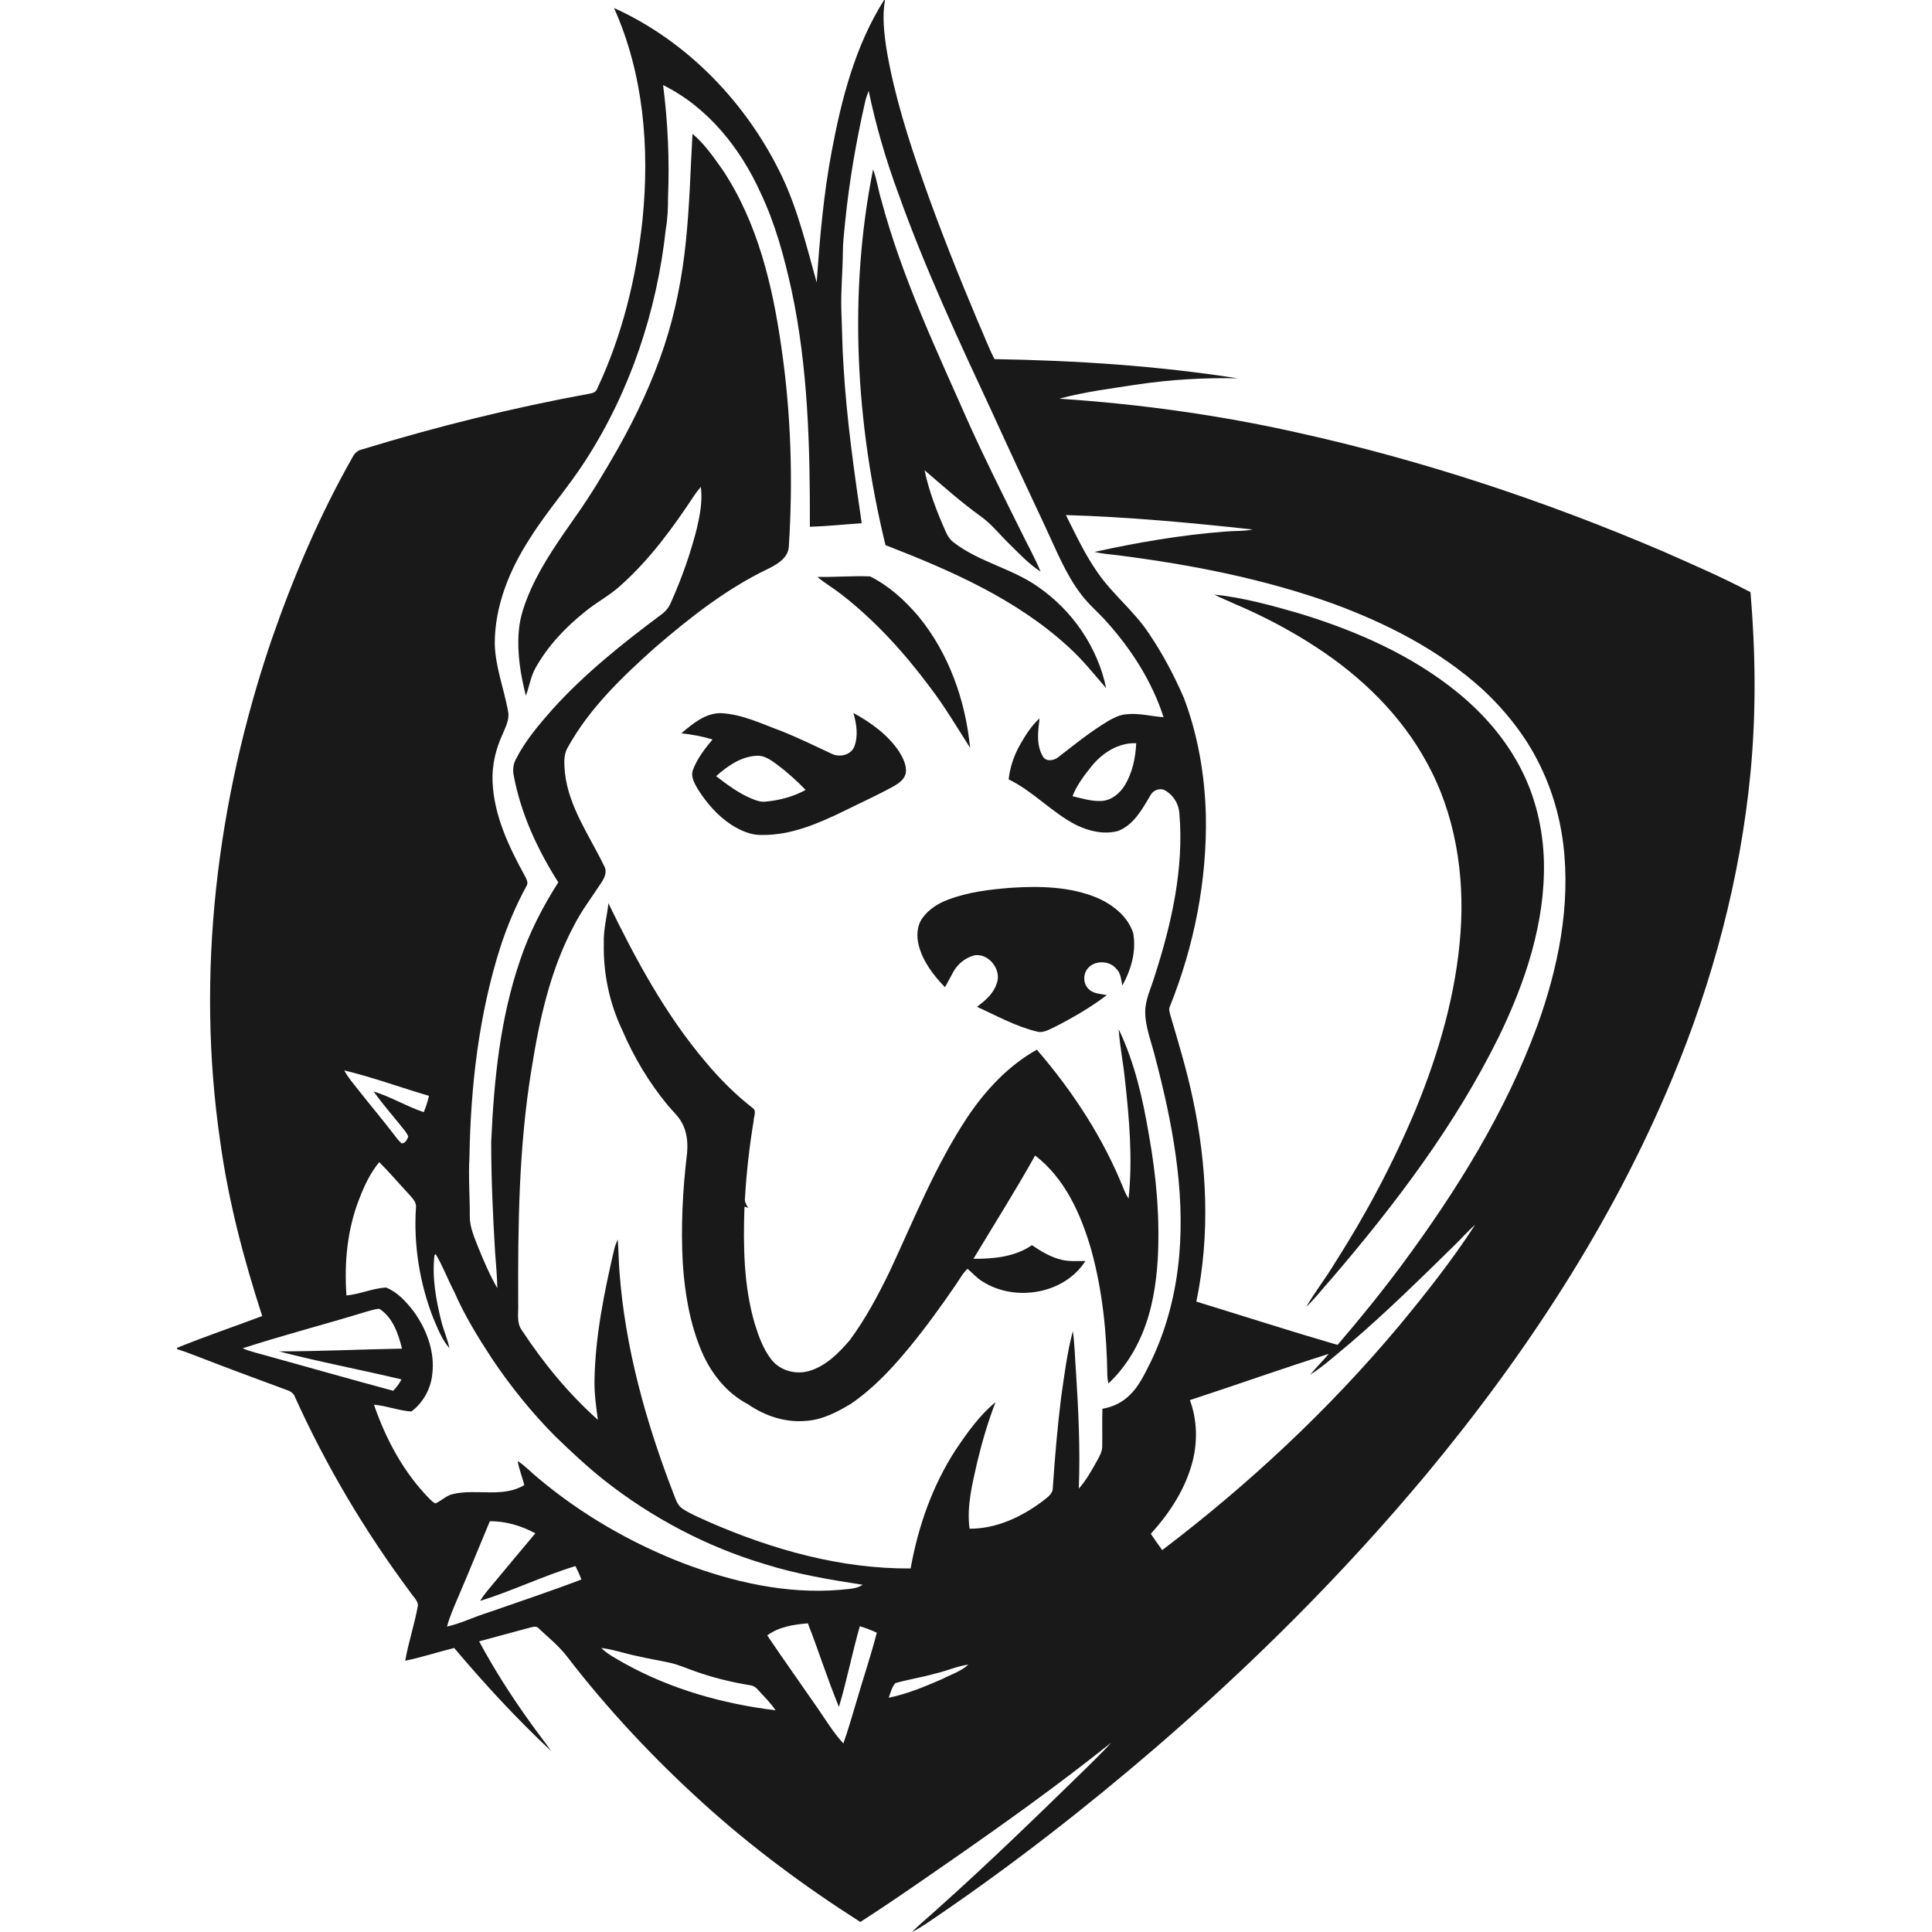
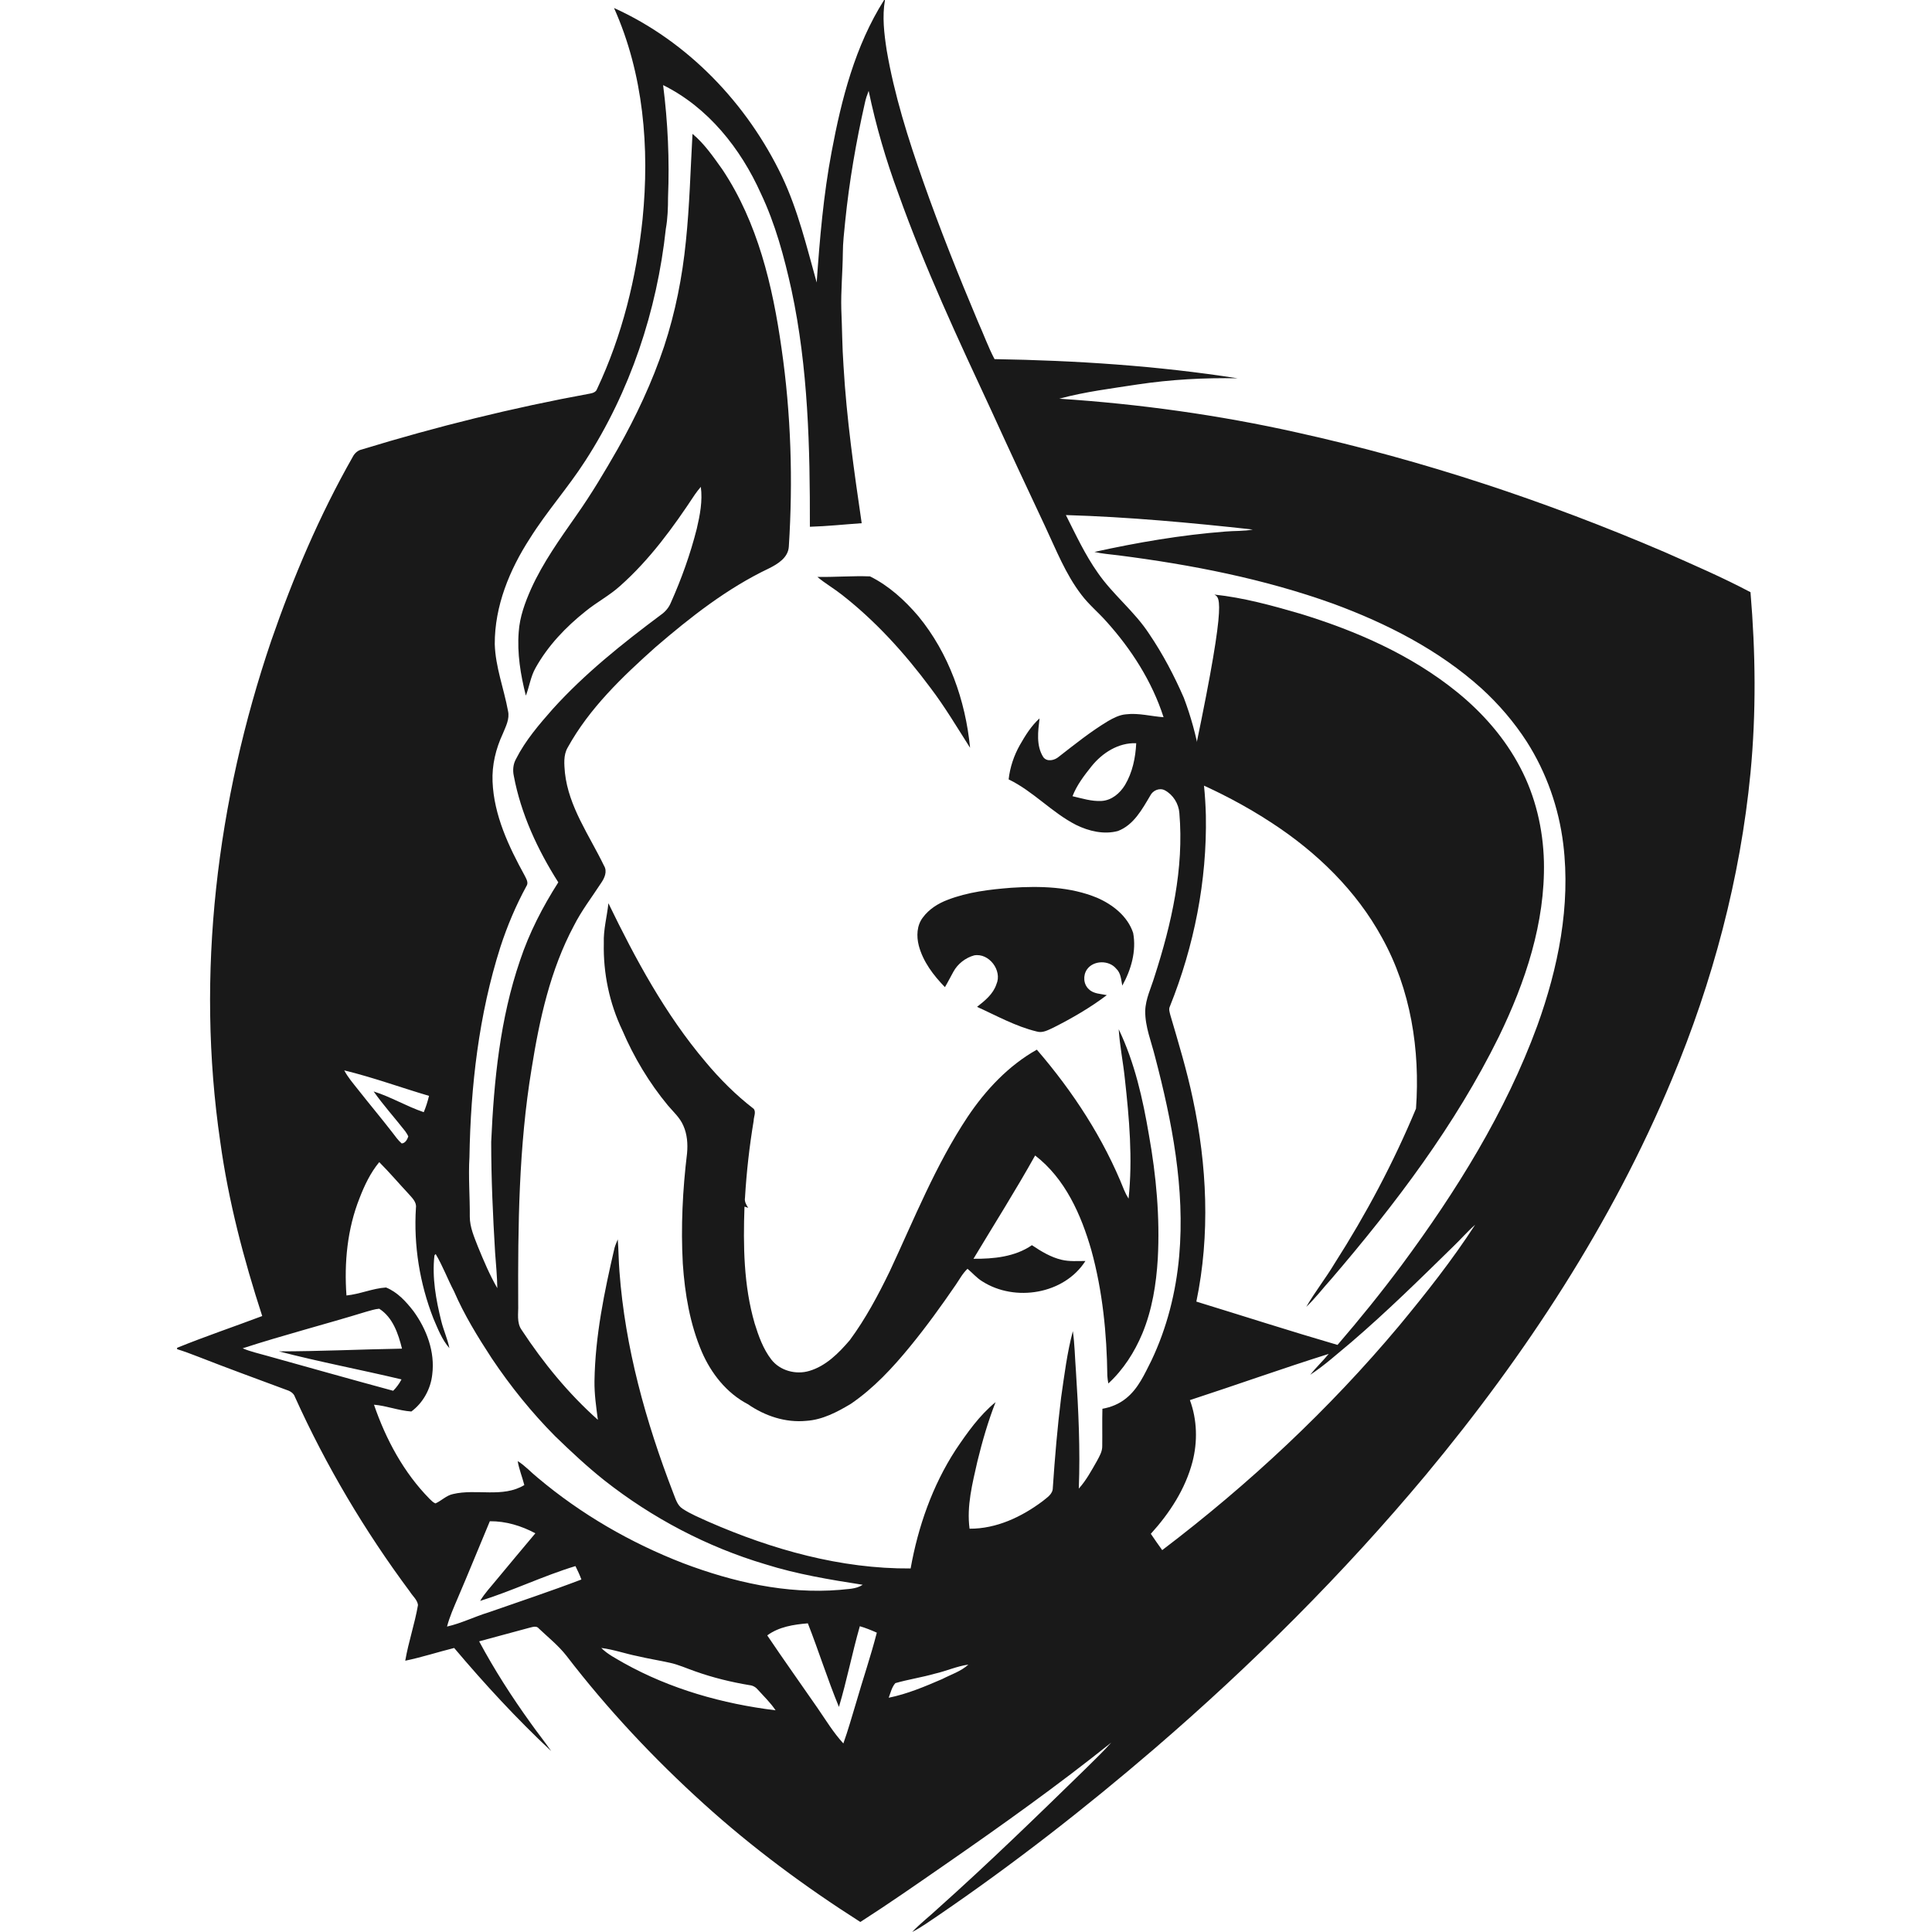
<svg xmlns="http://www.w3.org/2000/svg" version="1.1" id="Layer_1" x="0px" y="0px" viewBox="0 0 1137.3 1137.3" style="enable-background:new 0 0 1137.3 1137.3;">
  <style type="text/css">
	.st0{fill:#191919;}
</style>
  <path class="st0" d="M520.45,0h0.5c-1.7,9.8-0.5,19.7,1,29.5c4.5,26.4,12.6,52,21.5,77.3c9.8,27.9,20.8,55.4,32.3,82.7&#13;&#10; c3.3,7.3,6,14.9,9.7,21.9c47.9,0.8,95.8,3.9,143.1,11.3c-19.7-0.4-39.3,0.7-58.8,3.6c-15.5,2.4-31.1,4.3-46.2,8.4&#13;&#10; c47.1,3.1,94,9.6,140,19.9c74.2,16.4,146.7,40.5,216.6,70.5c16.9,7.5,33.9,14.8,50.3,23.5c3,35.4,3.4,71,0,106.4&#13;&#10; c-6,62-22.2,122.8-46.2,180.2c-35.3,84.9-86.3,162.5-144.9,233c-48.6,58.2-102.4,111.8-159.8,161.2c-40.6,34.9-82.8,67.8-127,98&#13;&#10; c-5.1,3.4-10.1,7.1-15.6,9.9c4.6-4.9,10-9,14.9-13.6c29.9-26.7,58.7-54.7,87.4-82.7c5-5,10.2-9.9,14.9-15.2&#13;&#10; c-31.5,25.2-64.3,48.6-97.5,71.6c-16.6,11.5-33.2,23.1-50.2,34c-32.5-20.7-63.6-43.7-92.2-69.6c-29.4-26.6-56.7-55.7-80.8-87.1&#13;&#10; c-4.7-6-10.7-10.8-16.2-16c-1.4-1.9-3.8-0.9-5.6-0.5c-9.9,2.6-19.7,5.4-29.6,8c8.9,16.6,19.1,32.5,30.1,47.8&#13;&#10; c4,5.7,8.4,11.1,12.3,16.8c-20.3-19-39.2-39.5-57.1-60.7c-9.6,2.4-19.1,5.5-28.8,7.5c1.9-11.1,5.6-21.7,7.5-32.8&#13;&#10; c-0.4-3.1-3.2-5.3-4.8-7.9c-26.5-35.6-49.3-74-67.6-114.5c-0.8-2.5-3.2-3.7-5.5-4.4c-17.2-6.4-34.5-12.7-51.6-19.4&#13;&#10; c-4.1-1.6-8.1-3.1-12.3-4.4v-0.8c16.5-6.7,33.4-12.4,50.1-18.7c-10.9-33.5-19.9-67.7-24.7-102.6c-14.5-98.8-2-200.6,30-294.9&#13;&#10; c12.9-37.3,28.4-73.8,47.9-108.1c1.1-2.2,3-4,5.4-4.5c44.1-13.5,88.9-24.6,134.3-32.9c1.7-0.3,3.6-0.9,4.2-2.7&#13;&#10; c14.8-31.4,23.2-65.6,26.8-100c4.2-41.9,0.6-85.5-16.8-124.3c43.5,19.7,78.4,56.3,98.9,99.2c9.4,19.9,14.5,41.3,20.4,62.4&#13;&#10; c1.8-25.8,4-51.6,8.8-77C495.35,58.4,503.35,27,520.45,0 M390.35,50.1c2.8,21.9,3.8,44,2.9,66c0,6.2-0.2,12.5-1.3,18.6&#13;&#10; c-5.2,48.3-21,95.8-47.5,136.7c-10.1,15.7-22.6,29.7-32.5,45.5c-12,18.5-20.8,39.9-20.7,62.3c0.4,13.5,5.4,26.2,7.8,39.3&#13;&#10; c1.1,4.8-1.4,9.3-3.1,13.5c-4.1,8.8-6.4,18.4-6,28.1c0.8,19.8,9.5,38.2,18.9,55.3c0.9,1.9,2.5,4.2,1,6.3&#13;&#10; c-6.2,11.4-11.3,23.5-15.3,35.8c-12.7,39.9-17.5,81.9-18.2,123.6c-0.7,11.7,0.3,23.4,0.2,35.1c0,6.2,2.6,12,4.8,17.7&#13;&#10; c3.4,8.3,6.9,16.6,11.4,24.4c-0.1-7-0.8-14-1.3-21c-1.3-21.7-2.3-43.4-2.3-65.1c1.6-36.1,5.2-72.5,17-106.9&#13;&#10; c5.4-16.2,13.3-31.5,22.5-45.9c-12.2-19.2-22-40.3-26.2-62.7c-0.7-3.3-0.4-6.9,1.3-9.9c5.5-10.9,13.6-20.3,21.6-29.4&#13;&#10; c18.9-20.9,41.1-38.6,63.6-55.4c2.6-1.8,4.7-4.2,5.9-7.1c6.3-14.1,11.5-28.6,15.3-43.6c1.9-8.1,3.5-16.4,2.4-24.7&#13;&#10; c-1.2,1.4-2.4,2.9-3.5,4.5c-12.8,19.4-26.6,38.4-44.1,53.9c-6.2,5.6-13.7,9.5-20.2,14.8c-11.7,9.3-22.2,20.3-29.5,33.4&#13;&#10; c-2.9,5.1-3.6,10.9-5.7,16.3c-3.1-12.2-5.2-24.9-4.2-37.5c0.6-8.9,3.7-17.3,7.3-25.4c7-15.5,17-29.4,26.7-43.3&#13;&#10; c8.8-12.5,16.6-25.6,24.2-38.9c10.9-19.3,20.4-39.5,27.4-60.5c6.6-20,10.7-40.8,12.8-61.8c2.2-21,2.7-42.2,3.9-63.3&#13;&#10; c7.1,5.9,12.3,13.6,17.6,21c20.8,31.2,29.6,68.5,34.8,105.2c5.6,38.6,6.8,77.8,4.3,116.8c-0.4,6.5-6.5,10.2-11.7,12.8&#13;&#10; c-24.6,11.7-46.1,28.6-66.7,46.3c-19.6,17.5-39,36-51.8,59.2c-2.6,4.5-2,9.9-1.6,14.8c2.2,20.1,14.4,36.9,23,54.7&#13;&#10; c2.1,3.4,0.3,7.3-1.7,10.2c-5.4,8.3-11.5,16.2-16,25.1c-13.9,26-20.3,55.2-24.9,84.1c-7.6,45.9-8.1,92.6-7.9,139&#13;&#10; c0.2,5-1.1,10.6,2.1,15c12.7,19.3,27.5,37.4,44.8,52.8c-1-7.6-2.1-15.1-2-22.8c0.4-26.5,5.8-52.6,11.8-78.4c0.5-1.7,1.2-3.3,1.9-5&#13;&#10; c0.5,6.3,0.5,12.6,1,18.9c3.3,44.8,15.5,88.4,31.6,130.2c1.4,3.4,2.3,7.3,5.5,9.4c4.8,3.2,10.1,5.3,15.3,7.7&#13;&#10; c37.5,16.4,77.9,27.8,119,27.5c4.4-24.6,12.8-48.7,26.5-69.8c6.8-10.1,14-20.3,23.5-28.1c-4.4,11.3-7.8,23-10.7,34.9&#13;&#10; c-2.9,12.9-6.4,26.2-4.6,39.6c15.7,0.1,30.6-6.9,43-16.2c2.5-2.1,6-4.1,6-7.8c1.2-17.8,2.7-35.6,4.9-53.3c1.9-13.1,3.5-26.3,6.9-39&#13;&#10; c1.1,7.7,1.2,15.6,1.8,23.4c1.5,23.1,2.6,46.2,1.7,69.3c4.4-4.9,7.5-10.7,10.7-16.3c1.5-2.8,3.2-5.6,3.1-8.9&#13;&#10; c0.1-7.3-0.1-14.5,0.1-21.8c5.1-0.9,10-2.9,14-6.2c7.1-5.7,10.8-14.2,14.8-22.1c9.2-19.3,14.5-40.3,16.4-61.6&#13;&#10; c3.5-39.6-4.2-79.2-14.2-117.3c-2.2-8.9-5.9-17.7-5.8-27c0.2-7.1,3.5-13.6,5.5-20.3c10-31,17.4-63.5,14.6-96.2&#13;&#10; c-0.4-5.5-3.7-10.8-8.6-13.4c-3.1-1.6-7,0.1-8.5,3.1c-4.8,8.1-9.8,17.4-19.1,20.9c-8.2,2.2-17.1,0.1-24.6-3.6&#13;&#10; c-14.3-7.3-25.2-19.8-39.7-26.8c0.8-7.1,3.1-14,6.6-20.2c3.2-5.6,6.7-11.3,11.6-15.7c-0.9,7.6-2.1,16,2.2,22.8&#13;&#10; c2.2,3,6.7,1.9,9.1-0.2c9.4-7.3,18.7-14.8,29-21c3.3-1.9,6.8-3.7,10.6-4c7.4-0.9,14.8,1.2,22.1,1.7c-6.8-21.1-19-40.1-33.8-56.5&#13;&#10; c-4.7-5.3-10.2-9.8-14.5-15.5c-9.4-12.2-15-26.7-21.5-40.5c-10.6-22.5-21.1-45-31.4-67.6c-19.6-42.1-39.3-84.3-54.9-128.1&#13;&#10; c-7.3-19.7-13.2-39.9-17.5-60.5c-0.9,2.3-1.7,4.6-2.2,7c-5.2,23-9.2,46.2-11.6,69.7c-0.6,6.3-1.4,12.6-1.4,18.9&#13;&#10; c-0.1,11-1.2,22-0.9,33c0.5,11.1,0.5,22.2,1.3,33.3c1.8,31,6.2,61.8,10.7,92.6c-10.1,0.7-20.3,1.8-30.5,2.1&#13;&#10; c0.1-46.6-1-93.6-10.8-139.3c-4.3-19.5-9.5-38.9-18.1-57C436.05,87.5,416.85,63.2,390.35,50.1 M627.45,303.2&#13;&#10; c5.8,11.5,11.3,23.4,18.8,34c8.9,12.9,21.6,22.7,30.2,35.9c8,11.8,14.7,24.5,20.4,37.6c8.4,22.1,12.4,45.8,13,69.4&#13;&#10; c0.7,38.4-6.9,76.8-21.2,112.4c-0.8,1.6-0.1,3.4,0.3,5.1c4.8,16.3,9.7,32.5,13.2,49.1c8.4,39.2,10.3,80.1,2.1,119.5&#13;&#10; c27.7,8.5,55.3,17.4,83.1,25.5c13.1-15.2,25.7-30.8,37.7-46.9c32.2-43.5,61.2-90,79.9-141c12.3-34.1,19.7-70.6,15.3-106.8&#13;&#10; c-2.6-21.4-9.9-42.2-21.5-60.4c-7.5-11.6-16.5-22.1-26.7-31.4c-25.1-22.6-55.7-38.2-87.2-49.8c-40.8-14.7-83.6-23-126.5-28.5&#13;&#10; c-4.7-0.6-9.5-0.9-14.1-2c25.4-5.6,51.2-10,77.1-12c5.4-0.5,10.8-0.1,16.1-1.2C700.95,307.7,664.25,304.3,627.45,303.2&#13;&#10;  M642.45,451.2c-4.3,5.4-8.6,11-11.1,17.5c5.6,1.3,11.2,3.1,17,2.8c6-0.3,10.9-4.5,13.9-9.4c4.4-7.4,6.2-16.1,6.6-24.6&#13;&#10; C658.35,437.1,648.85,443.2,642.45,451.2 M202.65,630.1c2.2,4.2,5.3,7.7,8.2,11.4c6.6,8.4,13.5,16.6,20,25c1.8,2.3,3.4,4.7,5.6,6.6&#13;&#10; c2.1-0.1,3.3-2.3,3.9-4.1c-0.5-1.2-1.2-2.2-1.9-3.2c-6.1-7.8-12.8-15.2-18.5-23.3c10.2,3.2,19.4,8.8,29.5,12.2&#13;&#10; c1.3-3.1,2.3-6.3,3.1-9.6C235.95,640.2,219.55,634.2,202.65,630.1 M211.65,705.3c-7.2,18.1-9.1,38-7.7,57.3c8-0.8,15.4-4.2,23.3-4.7&#13;&#10; c6.7,2.7,11.8,8.3,16.2,14c7.7,10.6,12.7,23.9,11,37.2c-0.9,8.5-5.4,16.7-12.3,21.8c-7.5-0.5-14.6-3.4-22-4&#13;&#10; c7,20.4,17.5,40,32.8,55.5c1,0.9,2,2.1,3.4,2.6c3.6-1.6,6.4-4.7,10.3-5.5c13.8-3.3,29.3,2.4,42-5.3c-1.2-4.7-3.1-9.3-3.9-14.1&#13;&#10; c4.4,2.7,7.8,6.6,11.8,9.8c25.4,21.4,54.6,38.3,85.6,50.3c29.3,11.1,60.8,18.3,92.2,15.7c4.5-0.6,9.5-0.3,13.5-3&#13;&#10; c-19.3-3-38.7-6.2-57.4-12.1c-34.3-10.2-66.5-27.2-94.6-49.3c-10.2-8.1-19.7-17-29-26c-13.9-14-26.3-29.4-37.3-45.8&#13;&#10; c-8.3-12.7-16.3-25.7-22.3-39.6c-3.8-7.2-6.6-14.9-10.8-21.9l-0.7,0.8c-1.5,13,0.9,26.1,4,38.6c1.3,5.4,3.7,10.5,4.8,16&#13;&#10; c-4.4-5-6.8-11.4-9.4-17.4c-8.1-20.7-11.7-43.1-10.3-65.2c0.5-3.4-2.3-5.9-4.3-8.2c-5.8-6.2-11.3-12.7-17.3-18.7&#13;&#10; C218.05,690.4,214.55,697.8,211.65,705.3 M855.75,733.5c-19.7,19.3-39.4,38.7-60.4,56.7c-7.9,6.5-15.5,13.5-24.1,19.1&#13;&#10; c3.4-4.3,7.4-8,10.9-12.3c-27.4,8.6-54.4,18.3-81.7,27.2c4.3,11.6,4.6,24.5,1.5,36.4c-4.2,16-13.5,30.2-24.5,42.3&#13;&#10; c2.2,3.2,4.4,6.5,6.7,9.6c51.1-38.8,98.3-82.9,139.5-132.1c15.8-19.1,31.2-38.6,44.7-59.4C863.85,724.9,860.05,729.4,855.75,733.5&#13;&#10;  M215.45,772.2c-24.1,7.4-48.6,13.7-72.6,21.5c4.6,2,9.5,3,14.3,4.4c24.8,6.9,49.5,13.9,74.3,20.6c2-2,3.6-4.2,4.9-6.7&#13;&#10; c-24-5.7-48.3-10.3-72.2-16.5c24.2,0,48.4-1.2,72.5-1.6c-2.2-8.8-5.4-18.4-13.4-23.5C220.65,770.6,218.05,771.5,215.45,772.2&#13;&#10;  M288.35,895.5c-6.4,15.2-12.5,30.4-19,45.5c-2.3,5.4-4.7,10.8-6.2,16.5c8.4-1.9,16.1-5.8,24.3-8.3c18.3-6.4,36.7-12.5,54.8-19.4&#13;&#10; c-1-2.7-2.2-5.3-3.5-7.9c-19.1,5.8-37.1,14.6-56.1,20.5c2.7-4.6,6.4-8.4,9.7-12.5c7.5-9.1,15.2-18.2,22.8-27.3&#13;&#10; C306.95,898.2,297.75,895.4,288.35,895.5 M451.65,962.7c9.6,14.3,19.7,28.4,29.5,42.6c4.9,7.1,9.4,14.6,15.3,21&#13;&#10; c2.8-7.8,5-15.7,7.4-23.6c4-13.9,8.7-27.6,12.3-41.6c-3.3-1.5-6.6-2.8-10-3.8c-4.5,15.7-7.6,31.8-12.3,47.5&#13;&#10; c-6.7-16.2-11.9-32.9-18.3-49.2C467.25,956.3,458.55,957.6,451.65,962.7 M353.95,970.1c3.8,3.8,8.7,6.2,13.3,8.9&#13;&#10; c27.4,15.3,58.2,24,89.3,27.8c-2.9-4.4-6.7-8-10.2-11.9c-1.3-1.6-3-2.7-5.1-2.9c-10.8-1.8-21.5-4.4-31.9-8.1c-5-1.7-9.9-4-15.1-5.1&#13;&#10; c-6.3-1.4-12.7-2.4-19-3.9C368.15,973.5,361.25,971,353.95,970.1 M550.45,985.2c-7.7,2.2-15.7,3.4-23.4,5.6&#13;&#10; c-2.1,2.4-2.8,5.7-3.9,8.6c10.9-2.2,21.3-6.6,31.5-11c5.2-2.7,11-4.5,15.4-8.5C563.35,980.8,557.05,983.7,550.45,985.2z" />
-   <path class="st0" d="M513.95,99.7c2.2,5.8,3,12,4.8,17.9c12.3,46.1,32.9,89.3,52.1,132.8c9.5,20.9,19.8,41.5,30,62&#13;&#10; c3.9,8.1,8.3,15.8,11.7,24.1c-6.9-4.5-12.6-10.6-18.5-16.4c-5.6-5.4-10.4-11.7-16.8-16.2c-11.5-8.3-22.2-17.8-33-27.1&#13;&#10; c2.6,12.4,7.2,24.3,12.3,35.8c1.1,2.6,2.7,5.2,5.1,6.9c14.9,11.4,34,15.1,49.2,25.8c20.3,13.9,35.3,35.6,40.3,59.8&#13;&#10; c-7.1-8.2-13.9-16.8-22-24.1c-30.7-28.3-69.5-45.2-107.9-60.1C503.75,248.9,499.35,172.8,513.95,99.7z" />
  <path class="st0" d="M481.15,339.6c10.3,0.2,20.7-0.7,31-0.3c11.1,5.5,20.5,14.1,28.5,23.5c17.9,21.8,27.7,49.5,30.4,77.4&#13;&#10; c-7.6-11.9-14.8-24.1-23.4-35.4c-15.1-20.3-32.2-39.2-52.2-54.8C490.75,346.3,485.65,343.4,481.15,339.6z" />
-   <path class="st0" d="M714.85,350c17.1,1.8,33.8,6.4,50.3,11.2c33.1,10.1,65.6,24.3,92.7,46.3c15,12.2,28,27,37,44.2&#13;&#10; c9,17,13.5,36.2,14,55.4c0.8,36-10.9,71-26.5,103.1c-25.6,52-60.9,98.6-98.5,142.5c-5,5.5-9.5,11.5-14.9,16.6&#13;&#10; c5.1-8.8,11.5-16.9,16.7-25.6c18.5-28.9,34.7-59.4,47.9-91.1c13.5-33,23.6-67.7,26.2-103.4c2.5-34.5-3.1-70.2-20-100.6&#13;&#10; c-15.1-27.7-38.3-50.2-64.6-67.4c-15.5-10.2-32-18.8-49-26C722.45,353.4,718.45,352,714.85,350z" />
-   <path class="st0" d="M401.05,431.7c6.6-5.6,14-11.9,23.2-11.9c12.9,0.6,24.5,6.5,36.4,10.8c9.8,4,19.3,8.6,28.9,13.1&#13;&#10; c4.6,2.3,11.2,0.9,13.3-4.1c2.5-6.4,1.4-13.5-0.5-19.9c10.3,5.6,20.1,12.7,26.8,22.5c2.3,3.8,4.6,8,4.1,12.6c-0.6,3.8-4,6.2-7.1,8&#13;&#10; c-9.8,5.4-20,10-30.1,15c-14.9,7.2-30.8,14-47.7,13.7c-6.4,0.2-12.4-2.6-17.7-5.9c-8.2-5.3-14.7-12.9-19.9-21.1&#13;&#10; c-1.9-3.3-4.2-7.2-2.9-11.1c2.5-6.8,7-12.6,11.6-18.1C413.45,433.5,407.25,432.3,401.05,431.7 M421.55,456.9&#13;&#10; c6.5,5,13.2,10,20.8,13.2c2.6,1,5.2,2.1,8.1,1.8c8.3-0.7,16.5-2.9,23.8-6.9c-5.2-5.4-10.9-10.5-16.9-15c-3.5-2.5-7.4-5.5-12-5.1&#13;&#10; C436.05,445.4,428.15,451,421.55,456.9z" />
+   <path class="st0" d="M714.85,350c17.1,1.8,33.8,6.4,50.3,11.2c33.1,10.1,65.6,24.3,92.7,46.3c15,12.2,28,27,37,44.2&#13;&#10; c9,17,13.5,36.2,14,55.4c0.8,36-10.9,71-26.5,103.1c-25.6,52-60.9,98.6-98.5,142.5c-5,5.5-9.5,11.5-14.9,16.6&#13;&#10; c5.1-8.8,11.5-16.9,16.7-25.6c18.5-28.9,34.7-59.4,47.9-91.1c2.5-34.5-3.1-70.2-20-100.6&#13;&#10; c-15.1-27.7-38.3-50.2-64.6-67.4c-15.5-10.2-32-18.8-49-26C722.45,353.4,718.45,352,714.85,350z" />
  <path class="st0" d="M557.85,529.7c11.9-4.6,24.7-6.1,37.4-7.1c17-1.1,34.7-0.7,50.6,5.9c9.2,4,18,10.9,21.2,20.7&#13;&#10; c2,10.6-1.2,21.7-6.4,31c-0.7-3.5-0.8-7.4-3.6-10c-4.2-5.1-13.4-5-17.2,0.5c-2.4,3.5-2.1,8.7,1.1,11.6c2.8,2.8,7,2.7,10.6,3.5&#13;&#10; c-9.8,7.4-20.5,13.6-31.4,19.1c-3.1,1.4-6.4,3.4-9.9,2.3c-12.4-3-23.6-9.3-35.1-14.5c4.6-3.6,9.5-7.5,11.4-13.3&#13;&#10; c3.6-8.1-4.4-18.6-13.1-17c-5.1,1.4-9.7,5-12.2,9.6c-1.7,3-3.2,6.1-5,9.1c-6.8-7-12.9-15-15.4-24.5c-1.4-5.5-1.2-11.8,2.4-16.5&#13;&#10; C546.85,535.2,552.25,531.8,557.85,529.7z" />
  <path class="st0" d="M358.15,531.7c15.9,32.8,33.4,65.3,57.1,93.3c8.5,10.2,17.9,19.6,28.4,27.7c1.6,1.9,0,4.8,0,7.1&#13;&#10; c-2.5,15-4.2,30.1-5.1,45.3c-0.4,2.2,0.7,4.1,1.9,5.9c-0.5-0.2-1.6-0.5-2.2-0.7c-0.8,23-0.5,46.5,6,68.8c2.3,7.4,5,15,9.8,21.2&#13;&#10; c5.1,6.6,14.5,9.1,22.4,6.7c9.8-2.9,17.3-10.5,23.8-18.1c9.3-12.6,16.7-26.5,23.5-40.5c14.4-30.8,27-62.6,45.9-91&#13;&#10; c10.6-15.8,24-30.1,40.7-39.5c21.3,24.7,39.4,52.4,51.4,82.7c0.7,1.7,1.6,3.4,2.6,5c2.5-23.5,0.4-47.3-2.2-70.7&#13;&#10; c-1-9.7-3-19.3-3.6-29c9.4,19.6,14.2,41,17.8,62.3c4.3,24,6.5,48.4,5.2,72.7c-0.9,15-3.3,30.1-9.1,44.1c-4.6,11-11.2,21.3-20,29.4&#13;&#10; c-0.3-1.5-0.5-3-0.6-4.5c-0.3-24.9-2.8-49.9-9.4-73.9c-6-20.9-15.4-42.2-33.1-55.8c-11.5,20.6-24.1,40.5-36.3,60.8&#13;&#10; c11.8,0.1,24.4-1.1,34.4-8c5.4,3.6,11.1,7.1,17.5,8.6c4.6,1.1,9.3,0.7,14,0.7c-12.5,19.6-41.5,24.3-60.7,12c-3.3-2-5.8-5-8.7-7.4&#13;&#10; c-2.9,2.7-4.7,6.2-6.9,9.4c-8.5,12.4-17.3,24.6-26.8,36.2c-10.3,12.6-21.5,24.7-35,33.9c-8,4.8-16.7,9.4-26.2,10&#13;&#10; c-12.3,1.2-24.4-2.9-34.4-9.8c-12.5-6.5-21.6-18.1-27.1-30.8c-7-16.4-10-34.2-11.2-51.9c-1.2-21.7-0.1-43.5,2.5-65&#13;&#10; c0.5-5.5,0.1-11.2-2.2-16.3c-2-4.7-5.9-8.1-9.1-11.9c-11-13.3-20-28.3-26.8-44.2c-7.6-15.9-11.3-33.6-10.9-51.3&#13;&#10; C355.15,547.2,357.35,539.5,358.15,531.7z" />
</svg>